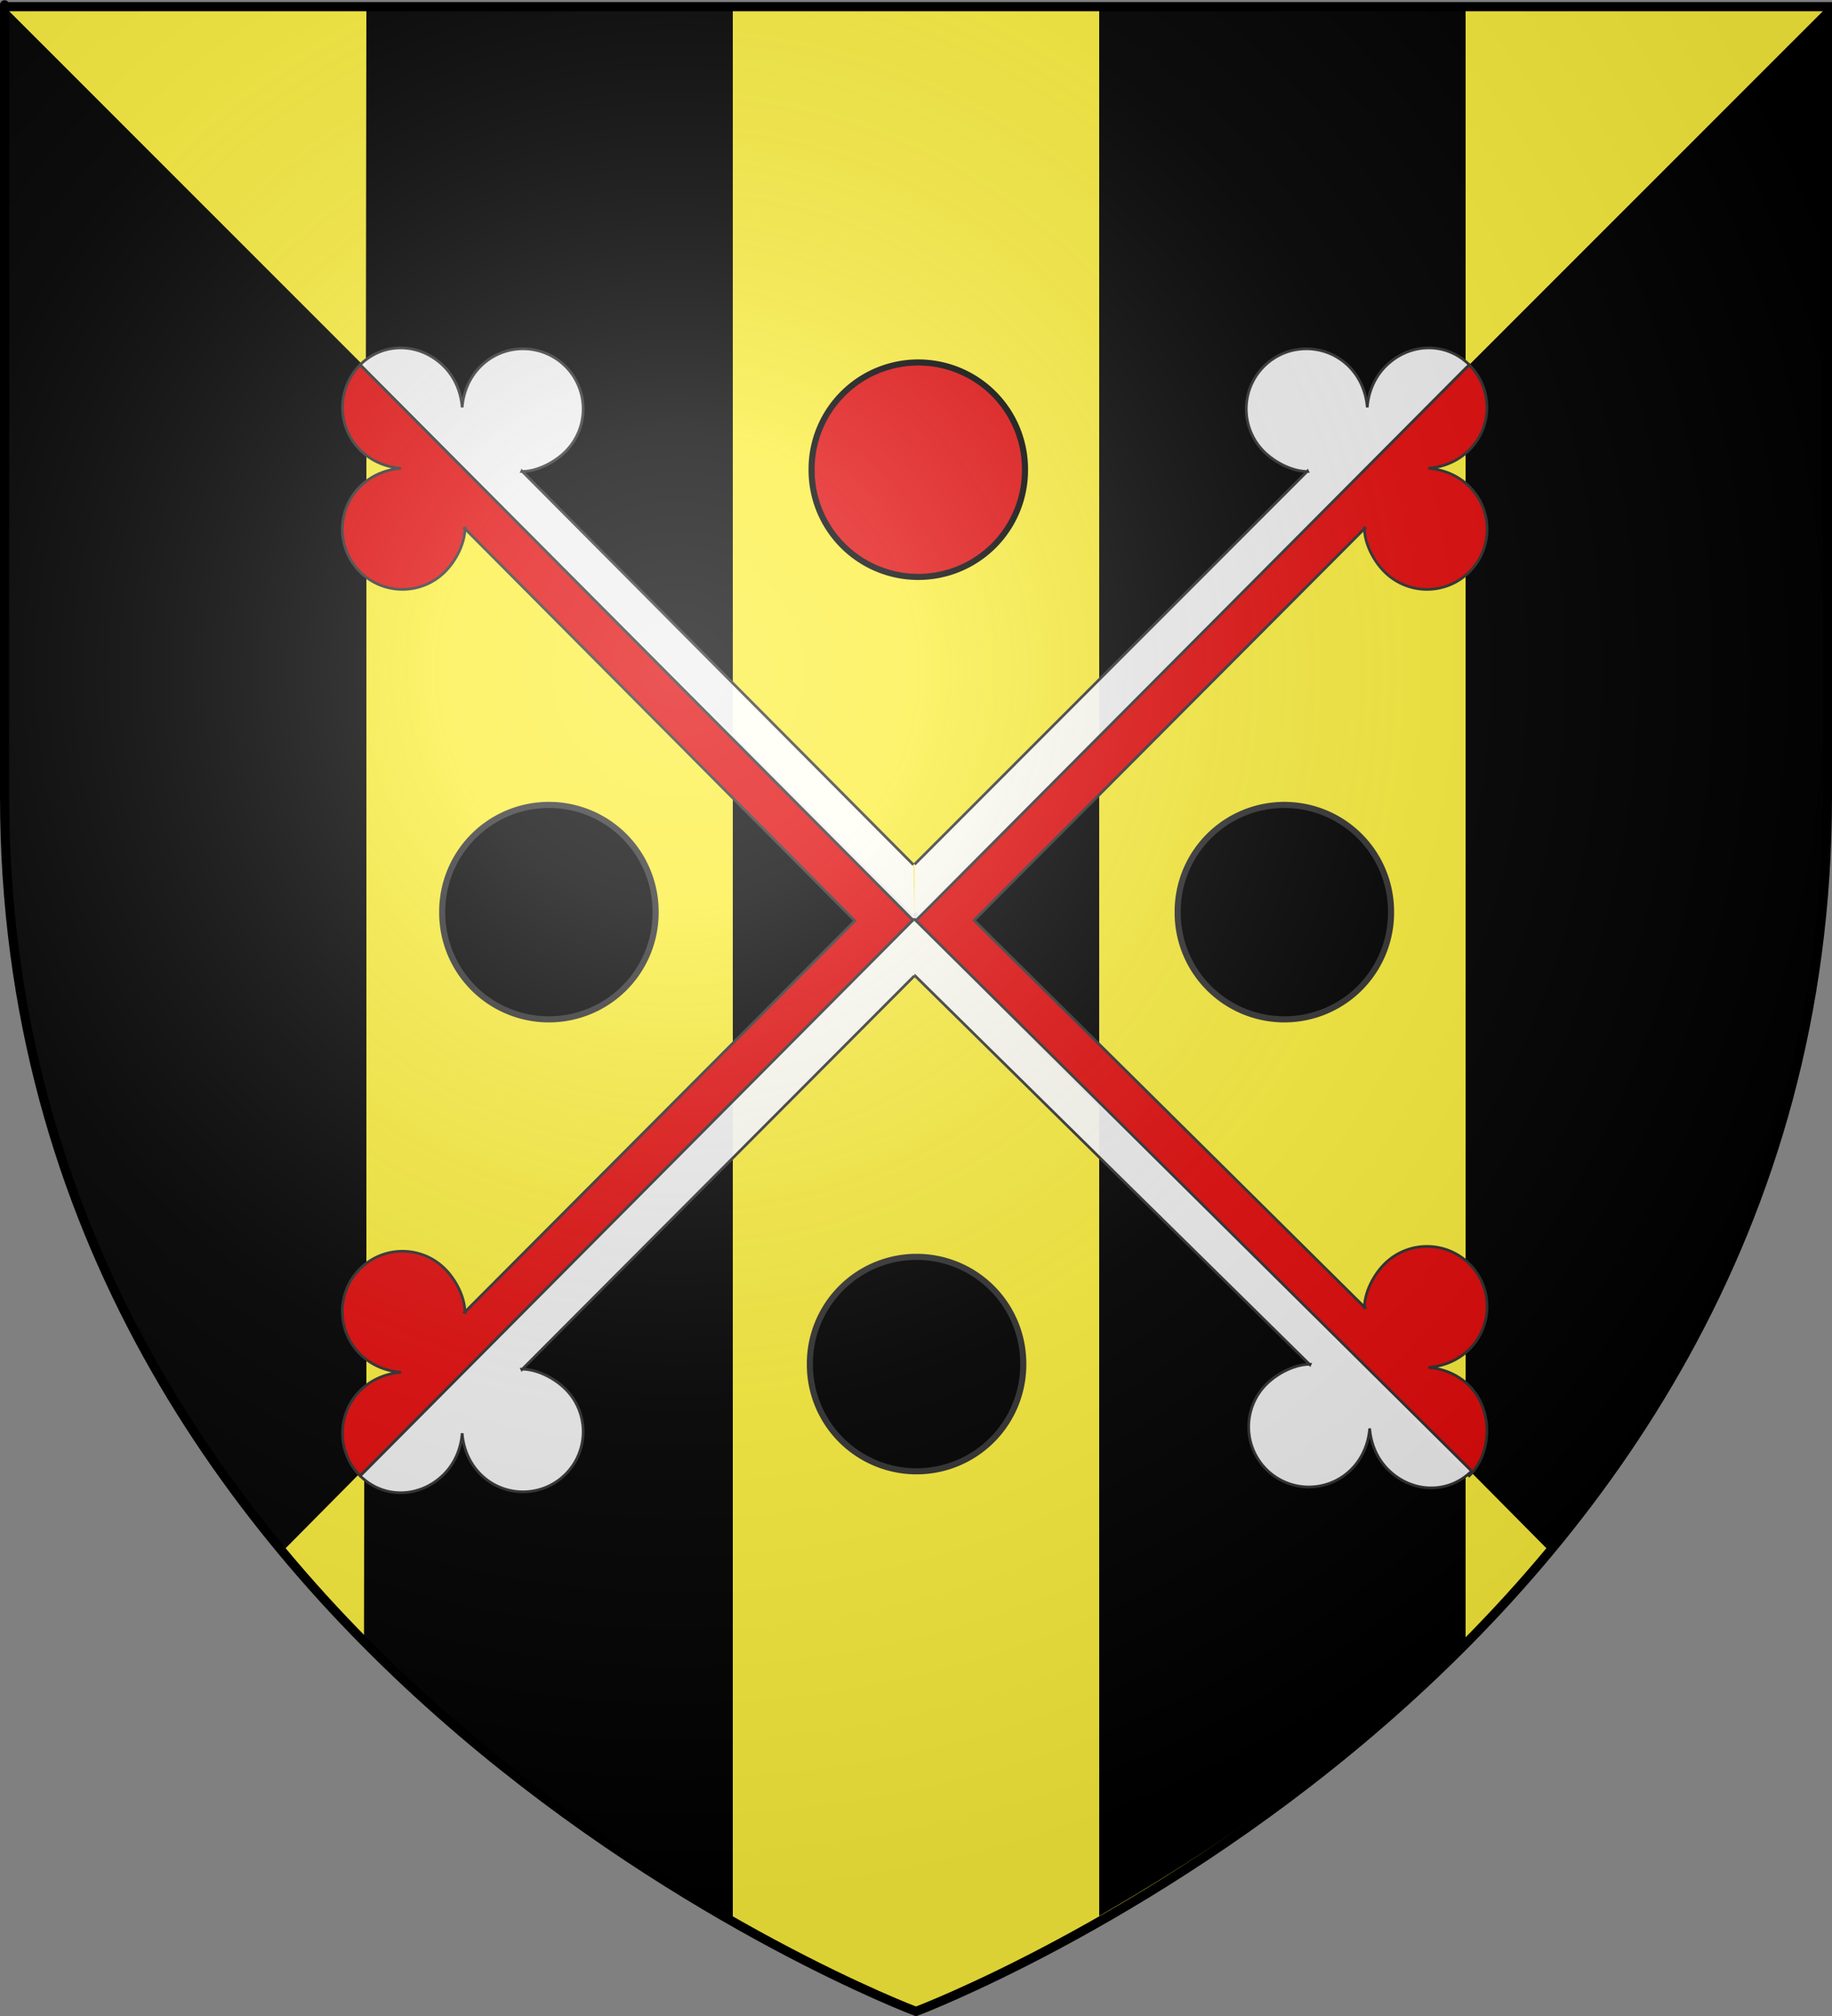
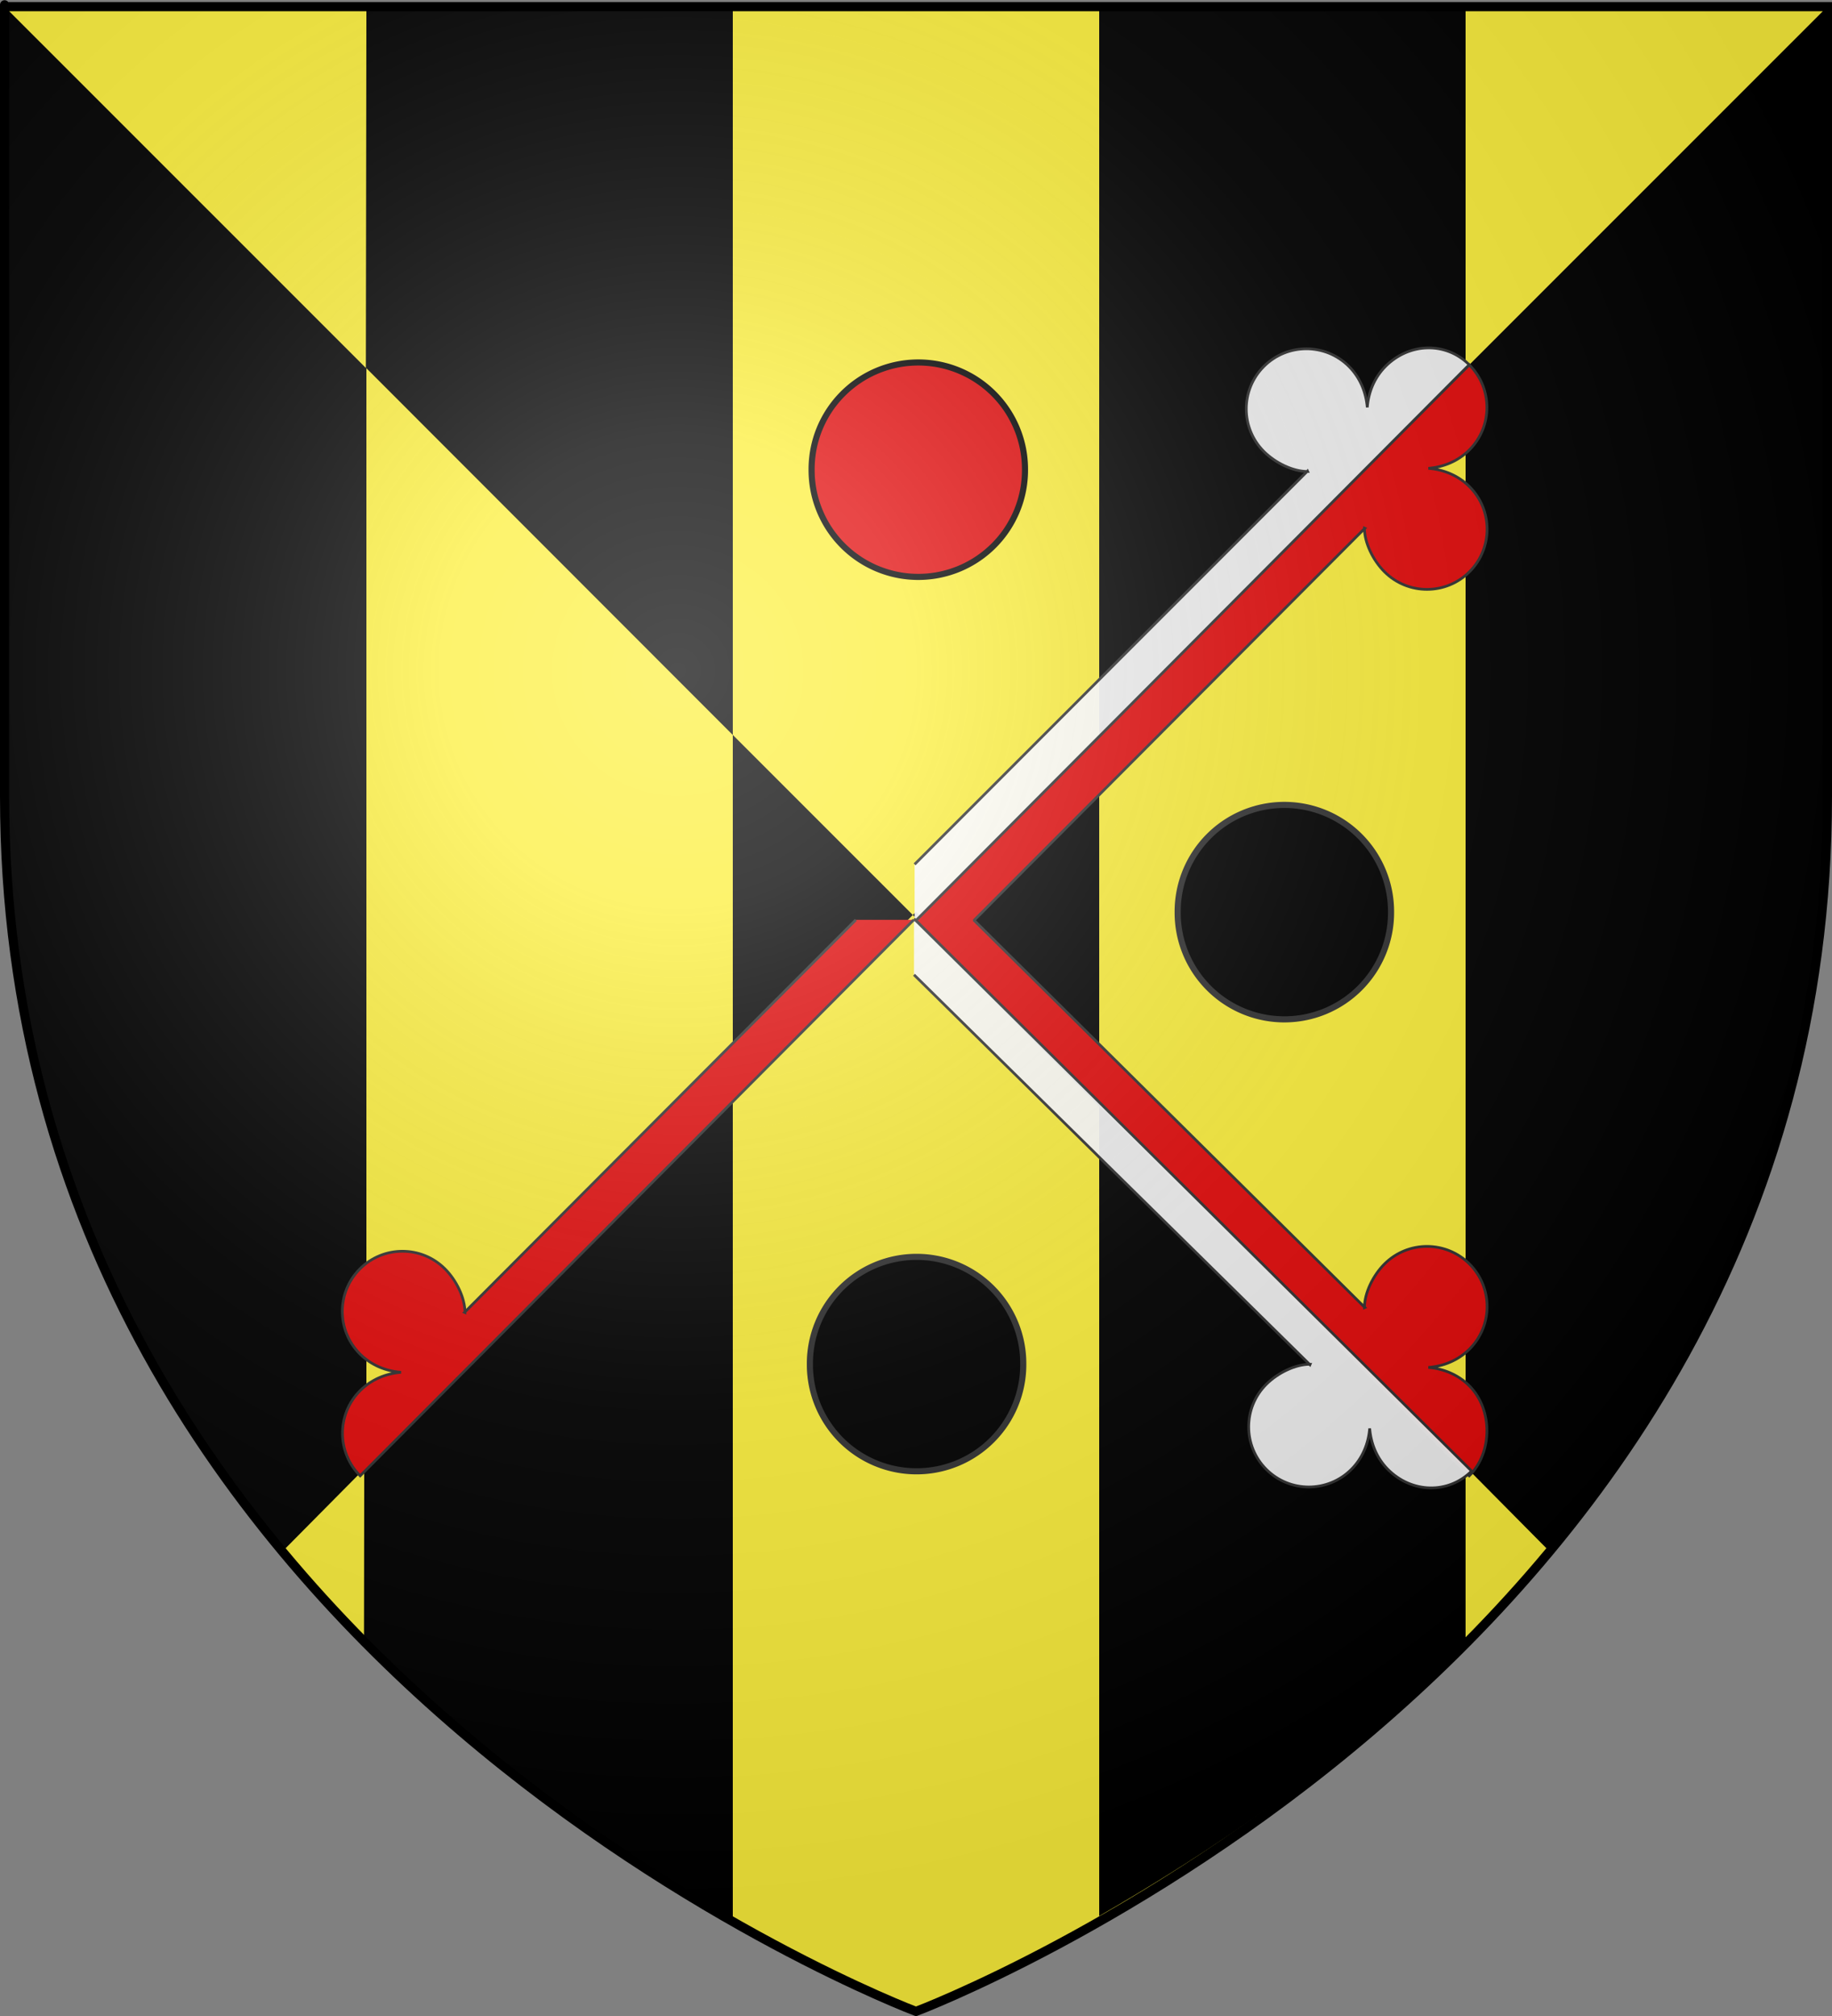
<svg xmlns="http://www.w3.org/2000/svg" xmlns:ns1="http://sodipodi.sourceforge.net/DTD/sodipodi-0.dtd" xmlns:ns2="http://www.inkscape.org/namespaces/inkscape" xmlns:xlink="http://www.w3.org/1999/xlink" height="660" width="600" version="1.0" id="svg2" ns1:version="0.32" ns2:version="0.44.1" ns1:docname="Blason ville ca New Maryland (Nouveau Brunswick).svg" ns1:docbase="C:\Documents and Settings\Standard\Mes documents\aaaOuiqui\Blasons\Blasons autres svg" ns2:export-filename="/Users/olivier/Desktop/Blason Rouge/Blason_Vide_3D.png" ns2:export-xdpi="144" ns2:export-ydpi="144">
  <rect width="100%" height="100%" fill="#808080" stroke="none" />
  <ns1:namedview ns2:window-height="712" ns2:window-width="1024" ns2:pageshadow="2" ns2:pageopacity="0.0" guidetolerance="10.0" gridtolerance="10.0" objecttolerance="10.0" borderopacity="1.0" bordercolor="#666666" pagecolor="#ffffff" id="base" showgrid="false" height="660px" ns2:zoom="0.078750001" ns2:cx="1108.4589" ns2:cy="319.63361" ns2:window-x="-4" ns2:window-y="-4" ns2:current-layer="layer3" showguides="true" ns2:guide-bbox="true" />
  <desc id="desc4">Flag of Canton of Valais (Wallis)</desc>
  <defs id="defs6">
    <linearGradient id="linearGradient2893">
      <stop style="stop-color:white;stop-opacity:0.314;" offset="0" id="stop2895" />
      <stop id="stop2897" offset="0.19" style="stop-color:white;stop-opacity:0.251;" />
      <stop style="stop-color:#6b6b6b;stop-opacity:0.125;" offset="0.6" id="stop2901" />
      <stop style="stop-color:black;stop-opacity:0.125;" offset="1" id="stop2899" />
    </linearGradient>
    <radialGradient ns2:collect="always" xlink:href="#linearGradient2893" id="radialGradient3163" gradientUnits="userSpaceOnUse" gradientTransform="matrix(1.353,0,0,1.349,-77.629,-85.747)" cx="221.445" cy="226.331" fx="221.445" fy="226.331" r="300" />
  </defs>
  <g ns2:groupmode="layer" id="layer3" ns2:label="Fond écu" style="display:inline">
    <path id="path2855" style="fill:#fcef3c;fill-opacity:1;fill-rule:evenodd;stroke:none;stroke-width:1px;stroke-linecap:butt;stroke-linejoin:miter;stroke-opacity:1" d="M 300,658.5 C 300,658.5 598.5,546.18 598.5,260.728 C 598.5,-24.723 598.5,2.176 598.5,2.176 L 1.5,2.176 L 1.5,260.728 C 1.5,546.18 300,658.5 300,658.5 z " ns1:nodetypes="cccccc" />
    <path style="fill:black;fill-opacity:1;fill-rule:evenodd;stroke:none;stroke-width:1px;stroke-linecap:butt;stroke-linejoin:miter;stroke-opacity:1;display:inline" d="M 120,2.188 L 119.206,538.963 C 160.753,580.071 206.038,611.045 240,630.113 L 240,2.188 L 120,2.188 z M 360,2.188 L 360,627.281 C 394.855,607.14 439.204,578.358 480,536.462 L 480,2.188 L 360,2.188 z " id="path4630" ns1:nodetypes="cccccccccc" />
    <g id="g10912" transform="translate(-1263.492,0)">
      <path id="path8238" style="fill:black;fill-opacity:1;fill-rule:evenodd;stroke:none;stroke-width:1px;stroke-linecap:butt;stroke-linejoin:miter;stroke-opacity:1" d="M 1563.492,298.5 L 1771.002,507.923 C 1821.847,446.81 1861.992,365.411 1861.992,260.728 C 1861.992,-24.723 1861.992,2.176 1861.992,2.176 L 1563.492,300.589 L 1264.992,2.176 L 1264.992,260.728 C 1264.992,365.411 1305.137,446.81 1355.982,507.923 L 1563.492,298.5 z " ns1:nodetypes="ccccccccc" />
      <path ns1:nodetypes="cccccccccc" style="fill:#fcef3c;fill-opacity:1;fill-rule:evenodd;stroke:none;stroke-width:1px;stroke-linecap:butt;stroke-linejoin:miter;stroke-opacity:1;display:inline" d="M 1383.492,120.55 L 1383.492,480.635 L 1503.492,360.794 L 1503.492,240.624 L 1383.492,120.55 z M 1623.492,240.624 L 1623.492,360.794 L 1743.492,480.635 L 1743.492,120.55 L 1623.492,240.624 z " id="path8240" />
    </g>
    <path ns1:type="arc" style="fill:#e20909;fill-opacity:1;stroke:black;stroke-width:2.763;stroke-miterlimit:4;stroke-dasharray:none;stroke-opacity:1" id="path10916" ns1:cx="912.50446" ns1:cy="133.59828" ns1:rx="48.262844" ns1:ry="48.262844" d="M 960.767 133.598 A 48.263 48.263 0 1 1  864.242,133.598 A 48.263 48.263 0 1 1  960.767 133.598 z" transform="matrix(0.724,0,0,0.724,-359.902,57.044)" />
    <path ns1:type="arc" style="fill:black;fill-opacity:1;stroke:#313131;stroke-width:2.763;stroke-miterlimit:4;stroke-dasharray:none;stroke-opacity:1" id="path12690" ns1:cx="912.50446" ns1:cy="133.59828" ns1:rx="48.262844" ns1:ry="48.262844" d="M 960.767 133.598 A 48.263 48.263 0 1 1  864.242,133.598 A 48.263 48.263 0 1 1  960.767 133.598 z" transform="matrix(0.724,0,0,0.724,-360.464,349.851)" />
    <path ns1:type="arc" style="fill:black;fill-opacity:1;stroke:#313131;stroke-width:2.763;stroke-miterlimit:4;stroke-dasharray:none;stroke-opacity:1" id="path12692" ns1:cx="912.50446" ns1:cy="133.59828" ns1:rx="48.262844" ns1:ry="48.262844" d="M 960.767 133.598 A 48.263 48.263 0 1 1  864.242,133.598 A 48.263 48.263 0 1 1  960.767 133.598 z" transform="matrix(0.724,0,0,0.724,-240.014,201.893)" />
-     <path transform="matrix(0.724,0,0,0.724,-480.88,201.893)" d="M 960.767 133.598 A 48.263 48.263 0 1 1  864.242,133.598 A 48.263 48.263 0 1 1  960.767 133.598 z" ns1:ry="48.262844" ns1:rx="48.262844" ns1:cy="133.59828" ns1:cx="912.50446" id="path11803" style="fill:black;fill-opacity:1;stroke:#313131;stroke-width:2.763;stroke-miterlimit:4;stroke-dasharray:none;stroke-opacity:1" ns1:type="arc" />
    <g id="layer7" transform="translate(1016.975,-84.627)" />
    <g id="g14584" transform="matrix(0.753,0,0,0.753,-1377.509,73.646)">
      <g id="g14560">
        <g id="g14544" transform="matrix(-0.708,-0.706,-0.706,0.708,3481.139,362.052)">
          <path id="path14546" style="fill:#e20909;fill-opacity:1;stroke:#313131;stroke-width:1.175;stroke-miterlimit:4;stroke-dasharray:none;stroke-opacity:1" d="M 911.943,842.921 L 911.943,584.267 L 912.122,584.339 C 907.606,588.883 899.512,591.634 892.523,591.634 C 878.082,591.634 866.363,579.915 866.363,565.475 C 866.363,551.034 878.082,539.315 892.523,539.315 C 899.512,539.315 905.848,542.078 910.79,546.295 C 906.566,541.347 903.815,535.012 903.815,528.022 C 903.815,513.581 915.535,501.862 929.975,501.862 L 929.975,842.896" ns1:nodetypes="cccscscscc" />
          <path ns1:nodetypes="cccscscscc" d="M 947.453,826.038 L 947.172,584.267 L 946.993,584.339 C 951.509,588.883 959.603,591.634 966.592,591.634 C 981.033,591.634 992.752,579.915 992.752,565.475 C 992.752,551.034 981.033,539.315 966.592,539.315 C 959.603,539.315 953.267,542.078 948.325,546.295 C 952.549,541.347 955.3,535.012 955.3,528.022 C 955.3,513.581 944.465,501.862 930.025,501.862 L 929.771,843.766" style="fill:white;fill-opacity:0.941;stroke:#313131;stroke-width:1.175;stroke-miterlimit:4;stroke-dasharray:none;stroke-opacity:1" id="path14548" />
        </g>
        <g transform="matrix(0.708,-0.706,0.706,0.708,973.274,362.052)" id="g14554">
-           <path ns1:nodetypes="cccscscscc" d="M 911.663,825.21 L 911.943,584.267 L 912.122,584.339 C 907.606,588.883 899.512,591.634 892.523,591.634 C 878.082,591.634 866.363,579.915 866.363,565.475 C 866.363,551.034 878.082,539.315 892.523,539.315 C 899.512,539.315 905.848,542.078 910.79,546.295 C 906.566,541.347 903.815,535.012 903.815,528.022 C 903.815,513.581 915.535,501.862 929.975,501.862 L 929.967,843.466" style="fill:#e20909;fill-opacity:1;stroke:#313131;stroke-width:1.175;stroke-miterlimit:4;stroke-dasharray:none;stroke-opacity:1" id="path14556" />
-           <path id="path14558" style="fill:white;fill-opacity:0.941;stroke:#313131;stroke-width:1.175;stroke-miterlimit:4;stroke-dasharray:none;stroke-opacity:1" d="M 946.891,825.724 L 947.172,584.267 L 946.993,584.339 C 951.509,588.883 959.603,591.634 966.592,591.634 C 981.033,591.634 992.752,579.915 992.752,565.475 C 992.752,551.034 981.033,539.315 966.592,539.315 C 959.603,539.315 953.267,542.078 948.325,546.295 C 952.549,541.347 955.3,535.012 955.3,528.022 C 955.3,513.581 944.465,501.862 930.025,501.862 L 929.744,843.74" ns1:nodetypes="cccscscscc" />
-         </g>
+           </g>
      </g>
      <g transform="matrix(1,0,0,-1,0,604.643)" id="g14568">
        <g transform="matrix(-0.708,-0.706,-0.706,0.708,3481.139,362.052)" id="g14570">
          <path ns1:nodetypes="cccscscscc" d="M 911.943,825.327 L 910.454,585.76 L 910.633,585.832 C 906.117,590.377 898.023,593.128 891.033,593.128 C 876.593,593.128 864.873,581.408 864.873,566.968 C 864.873,552.527 876.593,540.808 891.033,540.808 C 898.023,540.808 904.358,543.571 909.301,547.788 C 905.077,542.84 902.326,536.505 902.326,529.515 C 902.326,515.075 915.535,501.862 929.975,501.862 L 929.975,842.896" style="fill:#e20909;fill-opacity:1;stroke:#313131;stroke-width:1.175;stroke-miterlimit:4;stroke-dasharray:none;stroke-opacity:1" id="path14572" />
          <path id="path14574" style="fill:white;fill-opacity:0.941;stroke:#313131;stroke-width:1.175;stroke-miterlimit:4;stroke-dasharray:none;stroke-opacity:1" d="M 947.172,826.683 L 944.936,585.015 L 944.757,585.088 C 949.273,589.632 957.367,592.383 964.357,592.383 C 978.797,592.383 990.516,580.664 990.516,566.223 C 990.516,551.783 978.797,540.063 964.357,540.063 C 957.367,540.063 951.032,542.827 946.089,547.044 C 950.313,542.096 953.064,535.76 953.064,528.771 C 953.064,514.33 942.23,502.611 927.789,502.611 L 929.953,843.948" ns1:nodetypes="cccscscscc" />
        </g>
        <g id="g14576" transform="matrix(0.708,-0.706,0.706,0.708,973.274,362.052)">
          <path id="path14578" style="fill:#e20909;fill-opacity:1;stroke:#313131;stroke-width:1.175;stroke-miterlimit:4;stroke-dasharray:none;stroke-opacity:1" d="M 911.943,825.293 L 911.943,584.267 L 912.122,584.339 C 907.606,588.883 899.512,591.634 892.523,591.634 C 878.082,591.634 866.363,579.915 866.363,565.475 C 866.363,551.034 878.082,539.315 892.523,539.315 C 899.512,539.315 905.848,542.078 910.79,546.295 C 906.566,541.347 903.815,535.012 903.815,528.022 C 903.815,513.581 915.535,501.862 929.975,501.862 L 929.784,843.087" ns1:nodetypes="cccscscscc" />
-           <path ns1:nodetypes="cccscscscc" d="M 947.172,826.004 L 947.172,584.267 L 946.993,584.339 C 951.509,588.883 959.603,591.634 966.592,591.634 C 981.033,591.634 992.752,579.915 992.752,565.475 C 992.752,551.034 981.033,539.315 966.592,539.315 C 959.603,539.315 953.267,542.078 948.325,546.295 C 952.549,541.347 955.3,535.012 955.3,528.022 C 955.3,513.581 944.465,501.862 930.025,501.862 L 929.613,843.609" style="fill:white;fill-opacity:0.941;stroke:#313131;stroke-width:1.175;stroke-miterlimit:4;stroke-dasharray:none;stroke-opacity:1" id="path14580" />
        </g>
      </g>
    </g>
  </g>
  <g ns2:groupmode="layer" id="layer4" ns2:label="Meubles" style="display:inline" />
  <g ns2:groupmode="layer" id="layer2" ns2:label="Reflet final" ns1:insensitive="true" style="display:inline">
    <path ns1:nodetypes="cccccc" d="M 300,658.5 C 300,658.5 598.5,546.18 598.5,260.728 C 598.5,-24.723 598.5,2.176 598.5,2.176 L 1.5,2.176 L 1.5,260.728 C 1.5,546.18 300,658.5 300,658.5 z " style="opacity:1;fill:url(#radialGradient3163);fill-opacity:1;fill-rule:evenodd;stroke:none;stroke-width:1px;stroke-linecap:butt;stroke-linejoin:miter;stroke-opacity:1" id="path2875" ns2:export-xdpi="144" ns2:export-ydpi="144" />
  </g>
  <g ns2:groupmode="layer" id="layer1" ns2:label="Contour final" ns1:insensitive="true" style="display:inline">
    <path ns1:nodetypes="cccccc" d="M 300,658.5 C 300,658.5 1.5,546.18 1.5,260.728 C 1.5,-24.723 1.5,2.176 1.5,2.176 L 598.5,2.176 L 598.5,260.728 C 598.5,546.18 300,658.5 300,658.5 z " style="opacity:1;fill:none;fill-opacity:1;fill-rule:evenodd;stroke:black;stroke-width:3;stroke-linecap:butt;stroke-linejoin:miter;stroke-miterlimit:4;stroke-dasharray:none;stroke-opacity:1" id="path1411" ns2:export-xdpi="144" ns2:export-ydpi="144" />
  </g>
</svg>